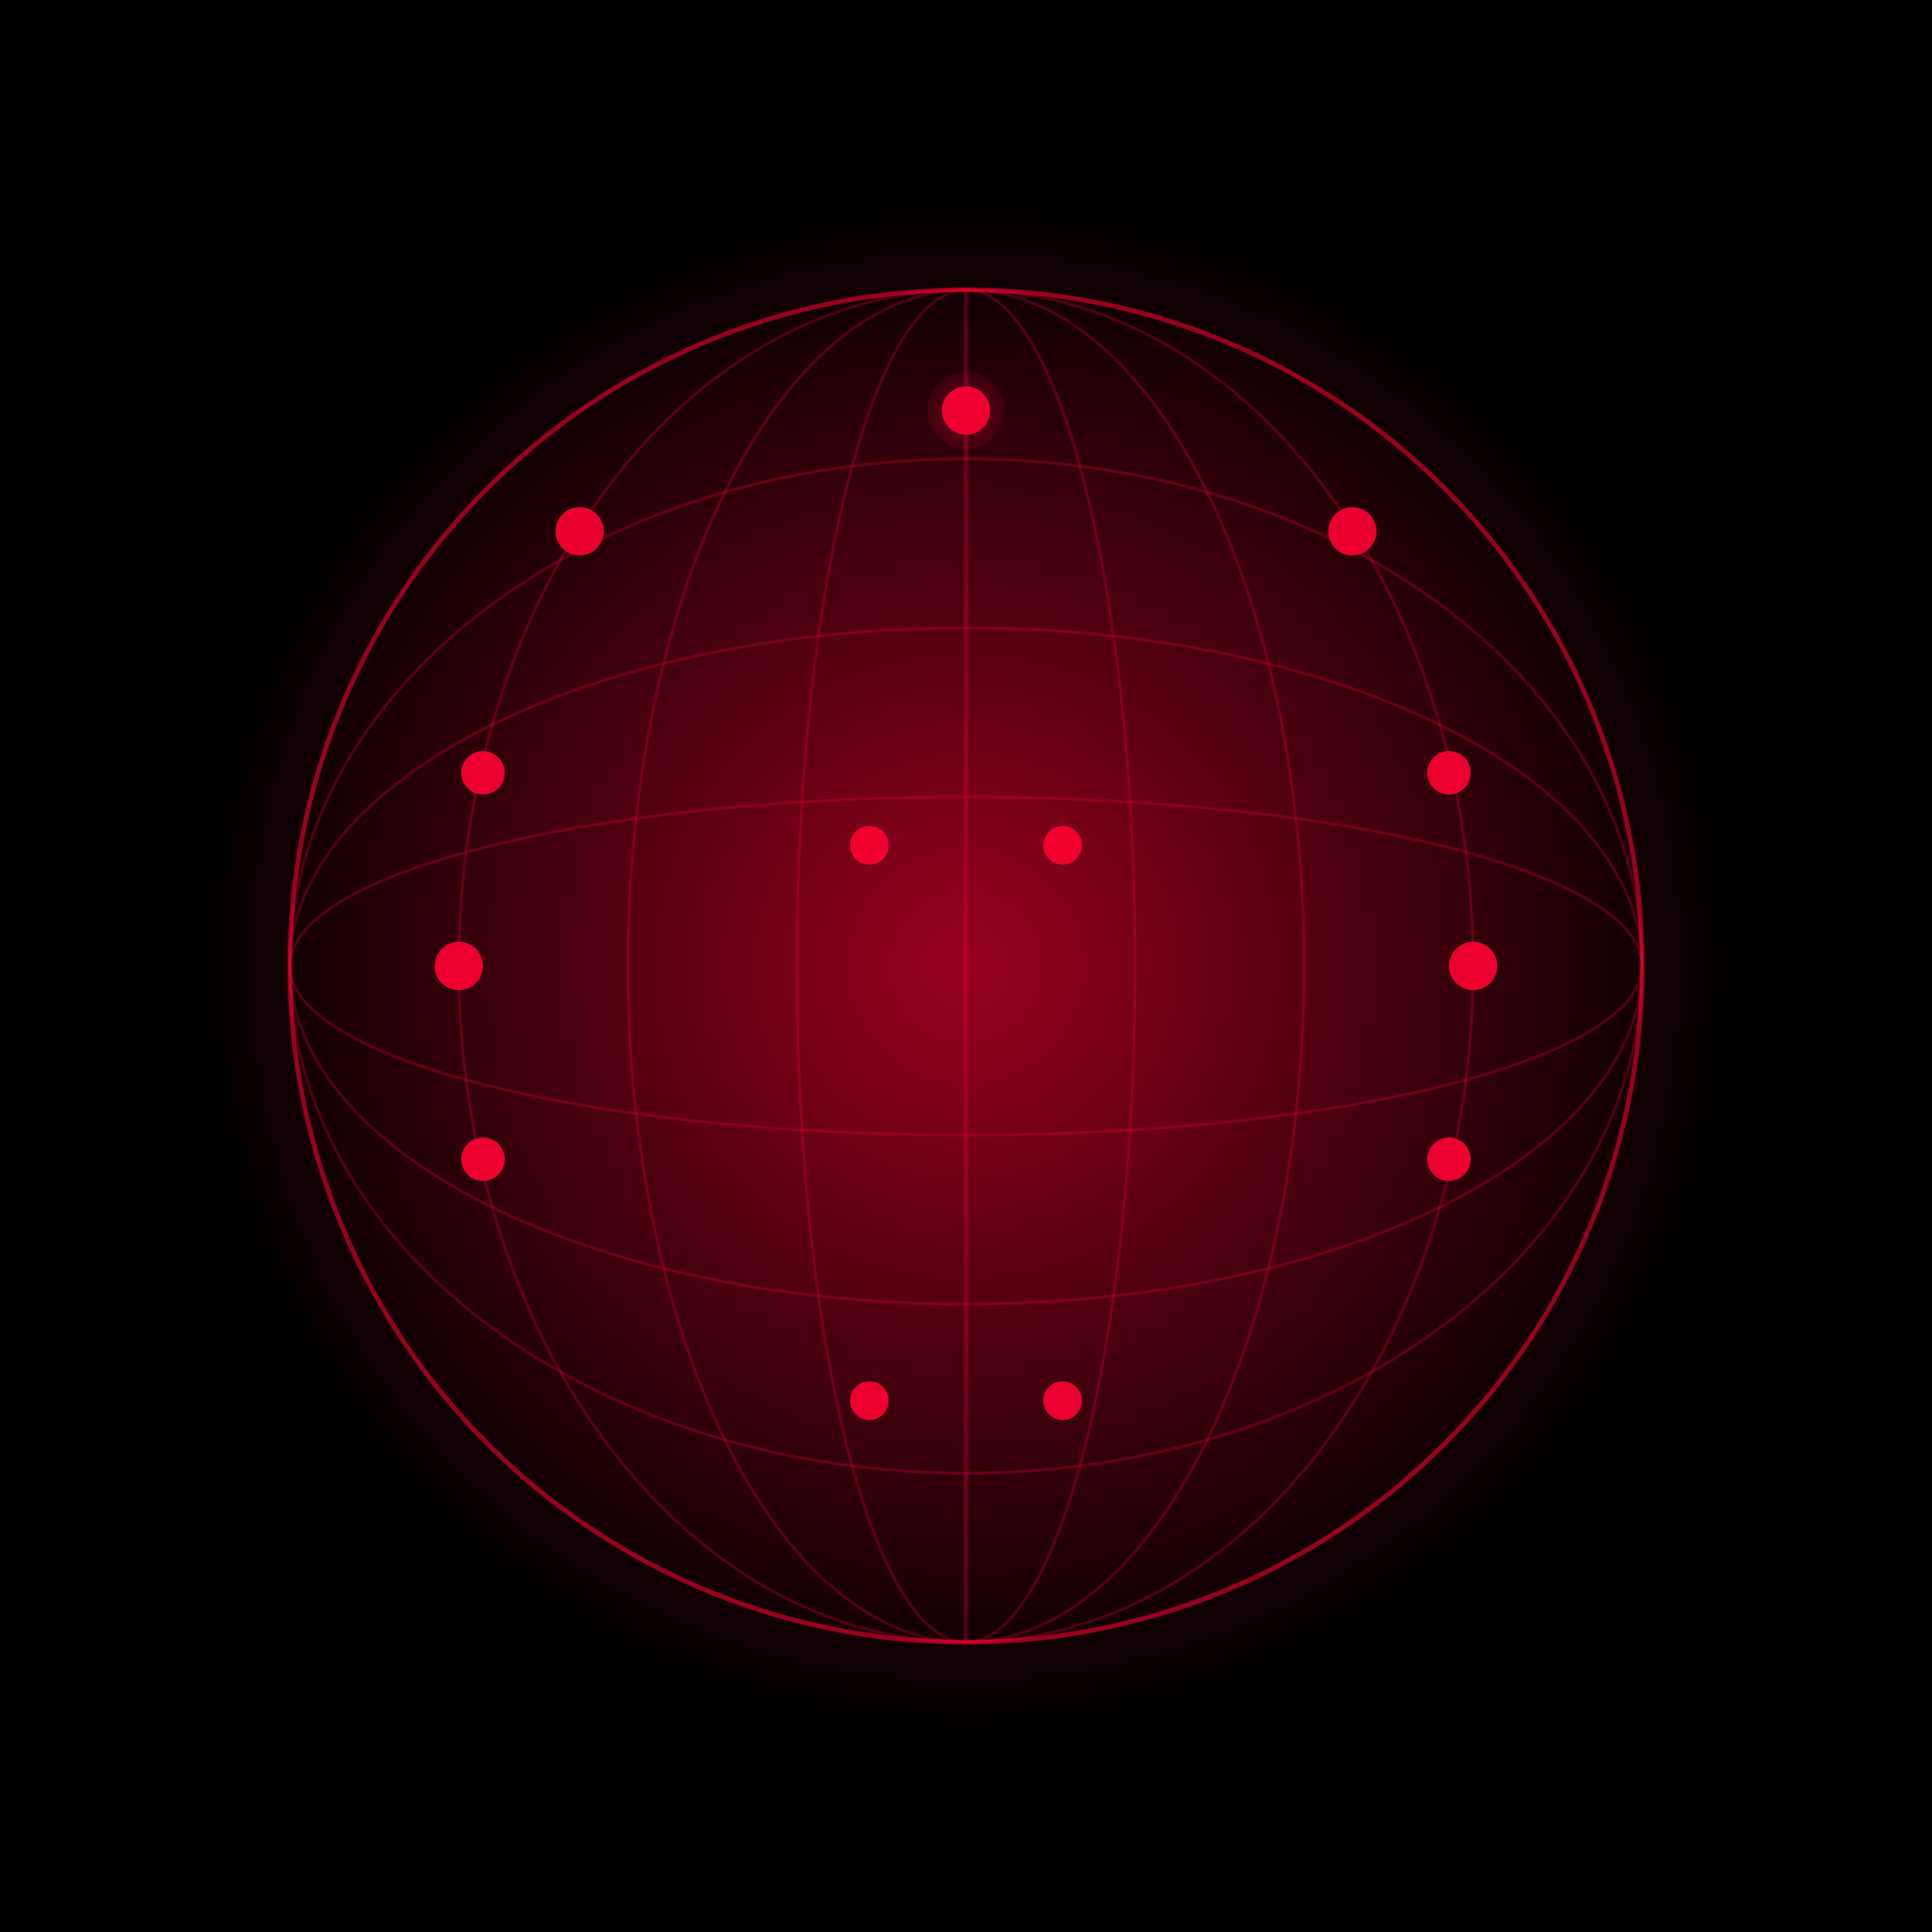
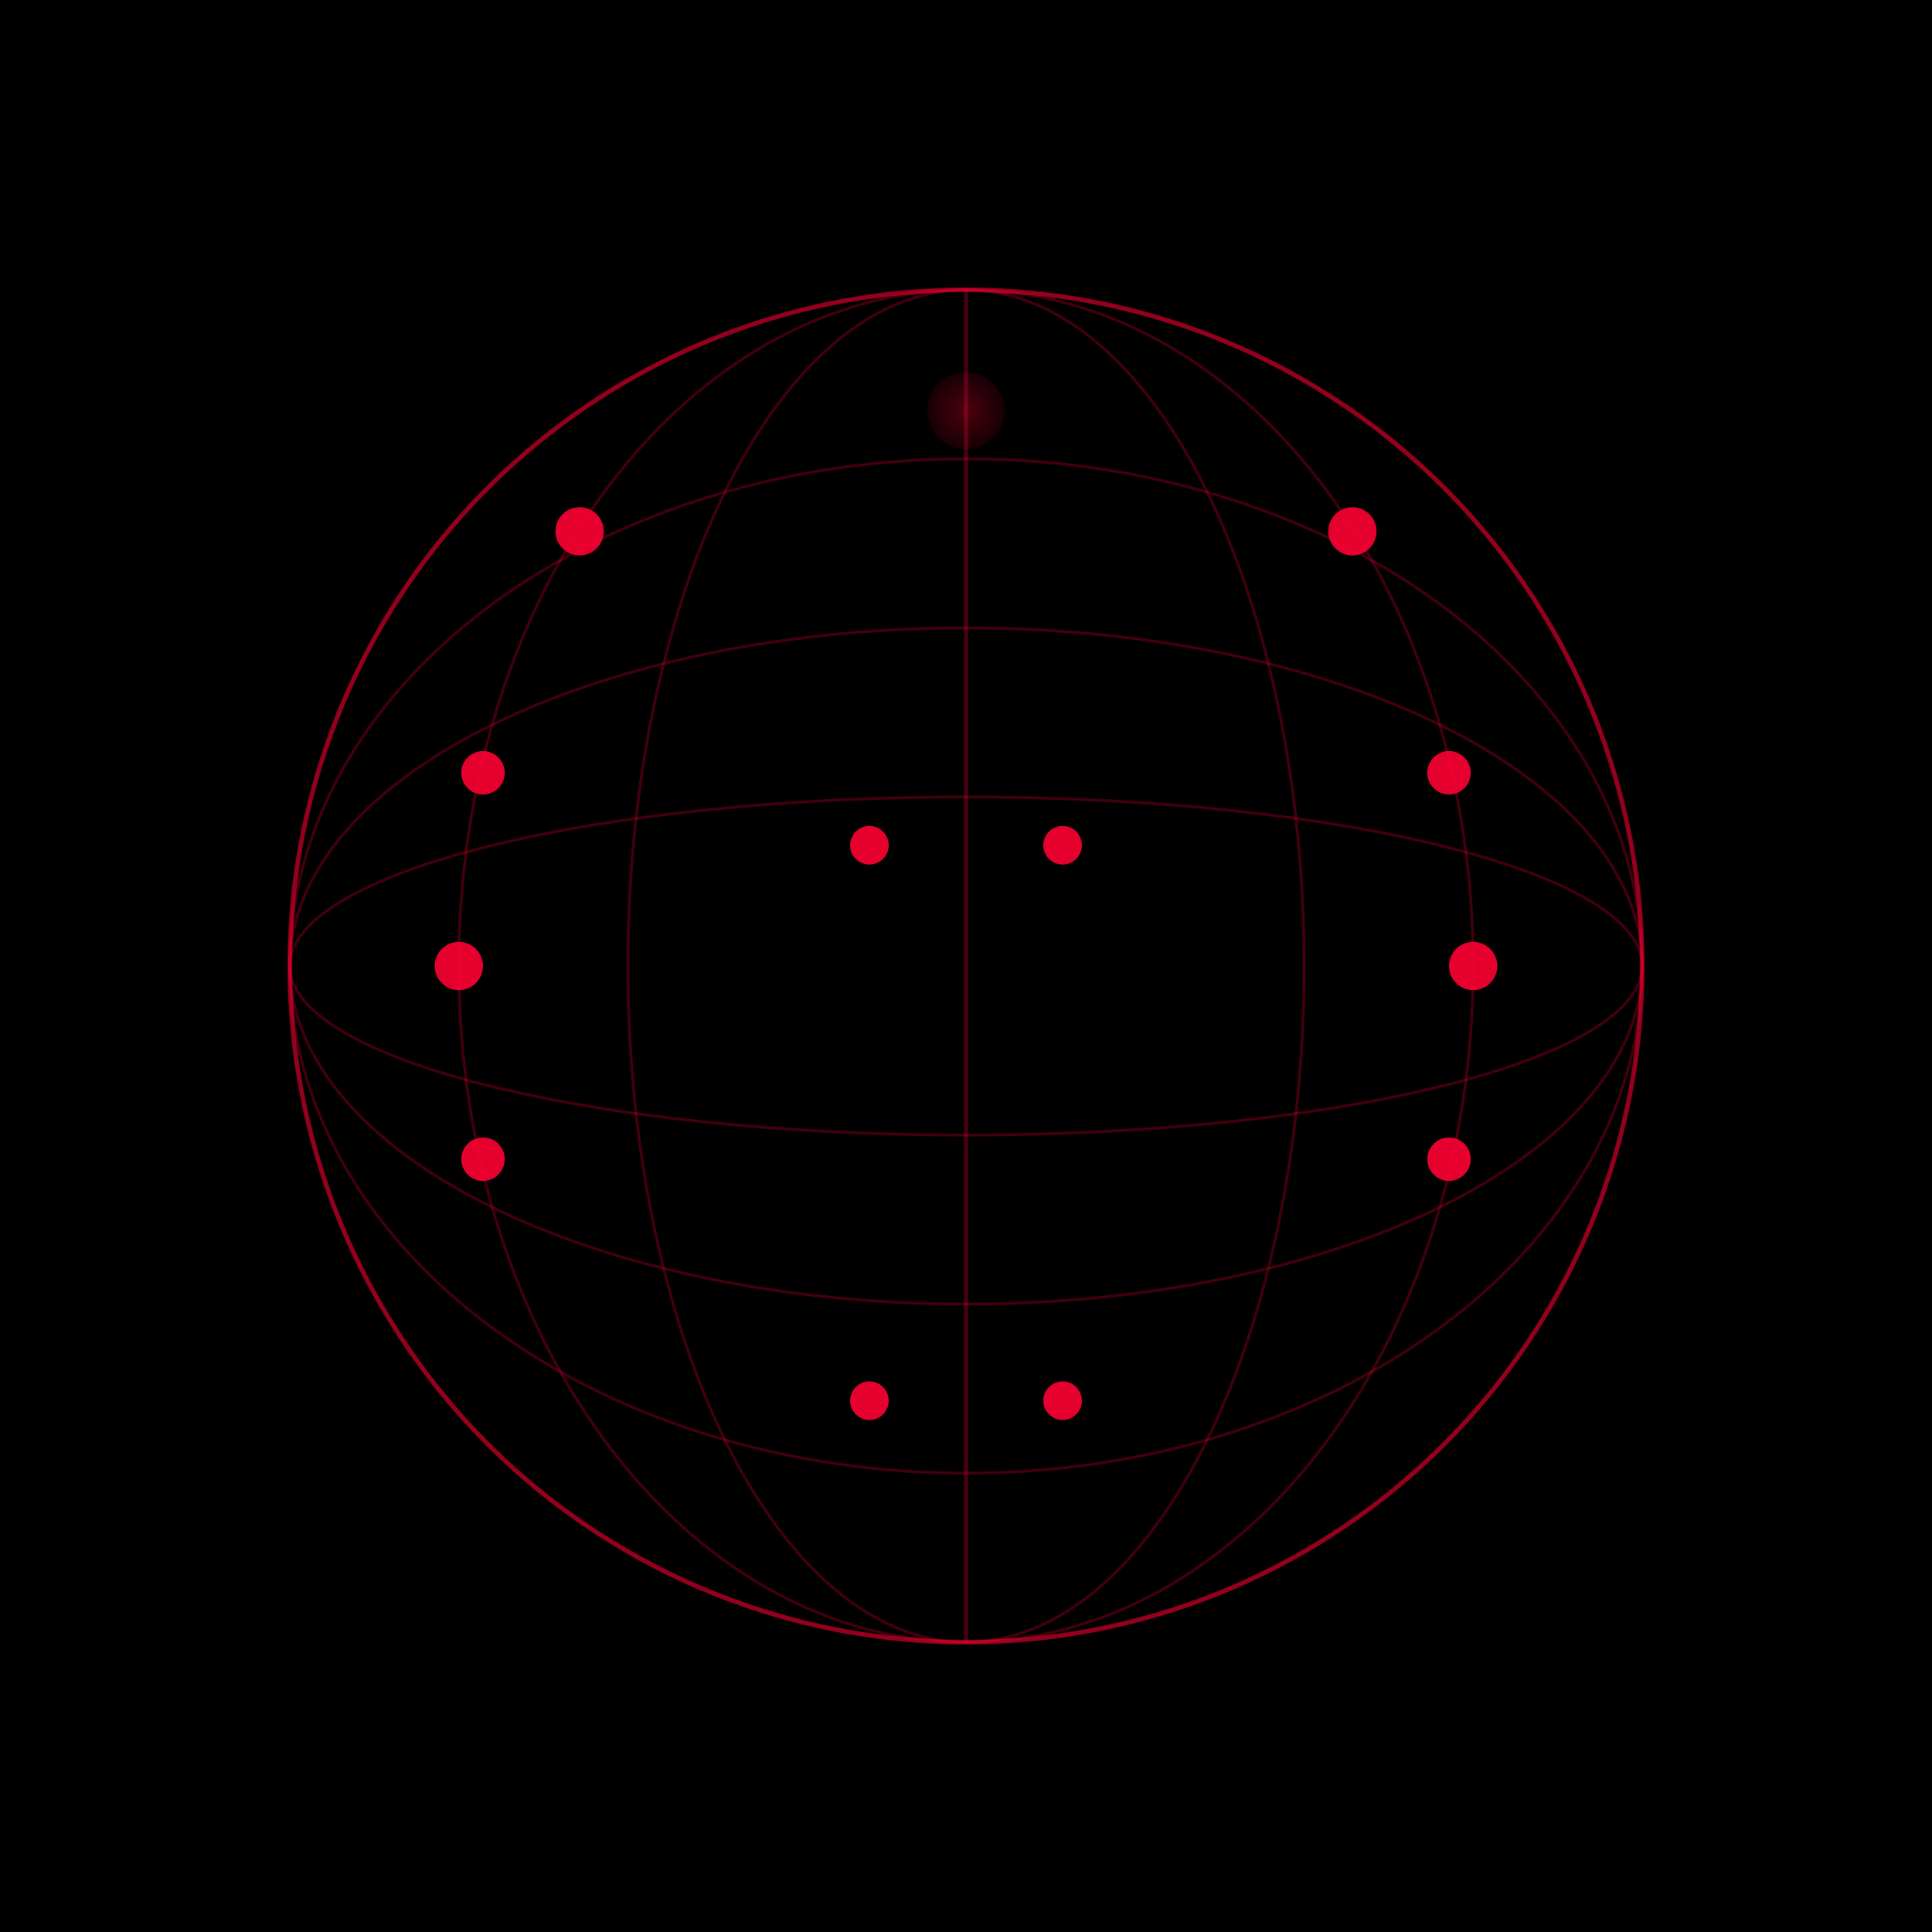
<svg xmlns="http://www.w3.org/2000/svg" viewBox="0 0 400 400">
  <rect width="400" height="400" fill="#000000" />
  <defs>
    <radialGradient id="redGlow" cx="50%" cy="50%" r="50%">
      <stop offset="0%" style="stop-color:#ff0033;stop-opacity:0.6" />
      <stop offset="50%" style="stop-color:#ff0033;stop-opacity:0.3" />
      <stop offset="100%" style="stop-color:#ff0033;stop-opacity:0" />
    </radialGradient>
    <radialGradient id="nodeGlow" cx="50%" cy="50%" r="50%">
      <stop offset="0%" style="stop-color:#ff0033;stop-opacity:1" />
      <stop offset="100%" style="stop-color:#ff0033;stop-opacity:0.3" />
    </radialGradient>
    <filter id="dropShadow">
      <feGaussianBlur in="SourceAlpha" stdDeviation="8" />
      <feOffset dx="0" dy="0" result="offsetblur" />
      <feFlood flood-color="#ff0033" flood-opacity="0.6" />
      <feComposite in2="offsetblur" operator="in" />
      <feMerge>
        <feMergeNode />
        <feMergeNode in="SourceGraphic" />
      </feMerge>
    </filter>
  </defs>
-   <circle cx="200" cy="200" r="160" fill="url(#redGlow)" />
  <g filter="url(#dropShadow)">
    <circle cx="200" cy="200" r="140" fill="none" stroke="#ff0033" stroke-width="1" opacity="0.4" />
    <ellipse cx="200" cy="200" rx="140" ry="140" fill="none" stroke="#ff0033" stroke-width="0.8" opacity="0.3" />
    <ellipse cx="200" cy="200" rx="140" ry="105" fill="none" stroke="#ff0033" stroke-width="0.6" opacity="0.25" />
    <ellipse cx="200" cy="200" rx="140" ry="70" fill="none" stroke="#ff0033" stroke-width="0.6" opacity="0.25" />
    <ellipse cx="200" cy="200" rx="140" ry="35" fill="none" stroke="#ff0033" stroke-width="0.6" opacity="0.25" />
    <ellipse cx="200" cy="200" rx="105" ry="140" fill="none" stroke="#ff0033" stroke-width="0.6" opacity="0.25" />
    <ellipse cx="200" cy="200" rx="70" ry="140" fill="none" stroke="#ff0033" stroke-width="0.6" opacity="0.25" />
-     <ellipse cx="200" cy="200" rx="35" ry="140" fill="none" stroke="#ff0033" stroke-width="0.6" opacity="0.25" />
    <line x1="200" y1="60" x2="200" y2="340" stroke="#ff0033" stroke-width="0.8" opacity="0.3" />
-     <circle cx="200" cy="85" r="5" fill="#ff0033" opacity="0.9" />
    <circle cx="200" cy="85" r="8" fill="url(#nodeGlow)" opacity="0.3" />
    <circle cx="120" cy="110" r="5" fill="#ff0033" opacity="0.9" />
    <circle cx="280" cy="110" r="5" fill="#ff0033" opacity="0.9" />
    <circle cx="100" cy="160" r="4.5" fill="#ff0033" opacity="0.9" />
    <circle cx="180" cy="175" r="4" fill="#ff0033" opacity="0.9" />
    <circle cx="220" cy="175" r="4" fill="#ff0033" opacity="0.9" />
    <circle cx="300" cy="160" r="4.5" fill="#ff0033" opacity="0.9" />
    <circle cx="95" cy="200" r="5" fill="#ff0033" opacity="0.9" />
    <circle cx="305" cy="200" r="5" fill="#ff0033" opacity="0.9" />
    <circle cx="100" cy="240" r="4.5" fill="#ff0033" opacity="0.9" />
    <circle cx="300" cy="240" r="4.5" fill="#ff0033" opacity="0.9" />
    <circle cx="180" cy="290" r="4" fill="#ff0033" opacity="0.9" />
    <circle cx="220" cy="290" r="4" fill="#ff0033" opacity="0.9" />
  </g>
</svg>